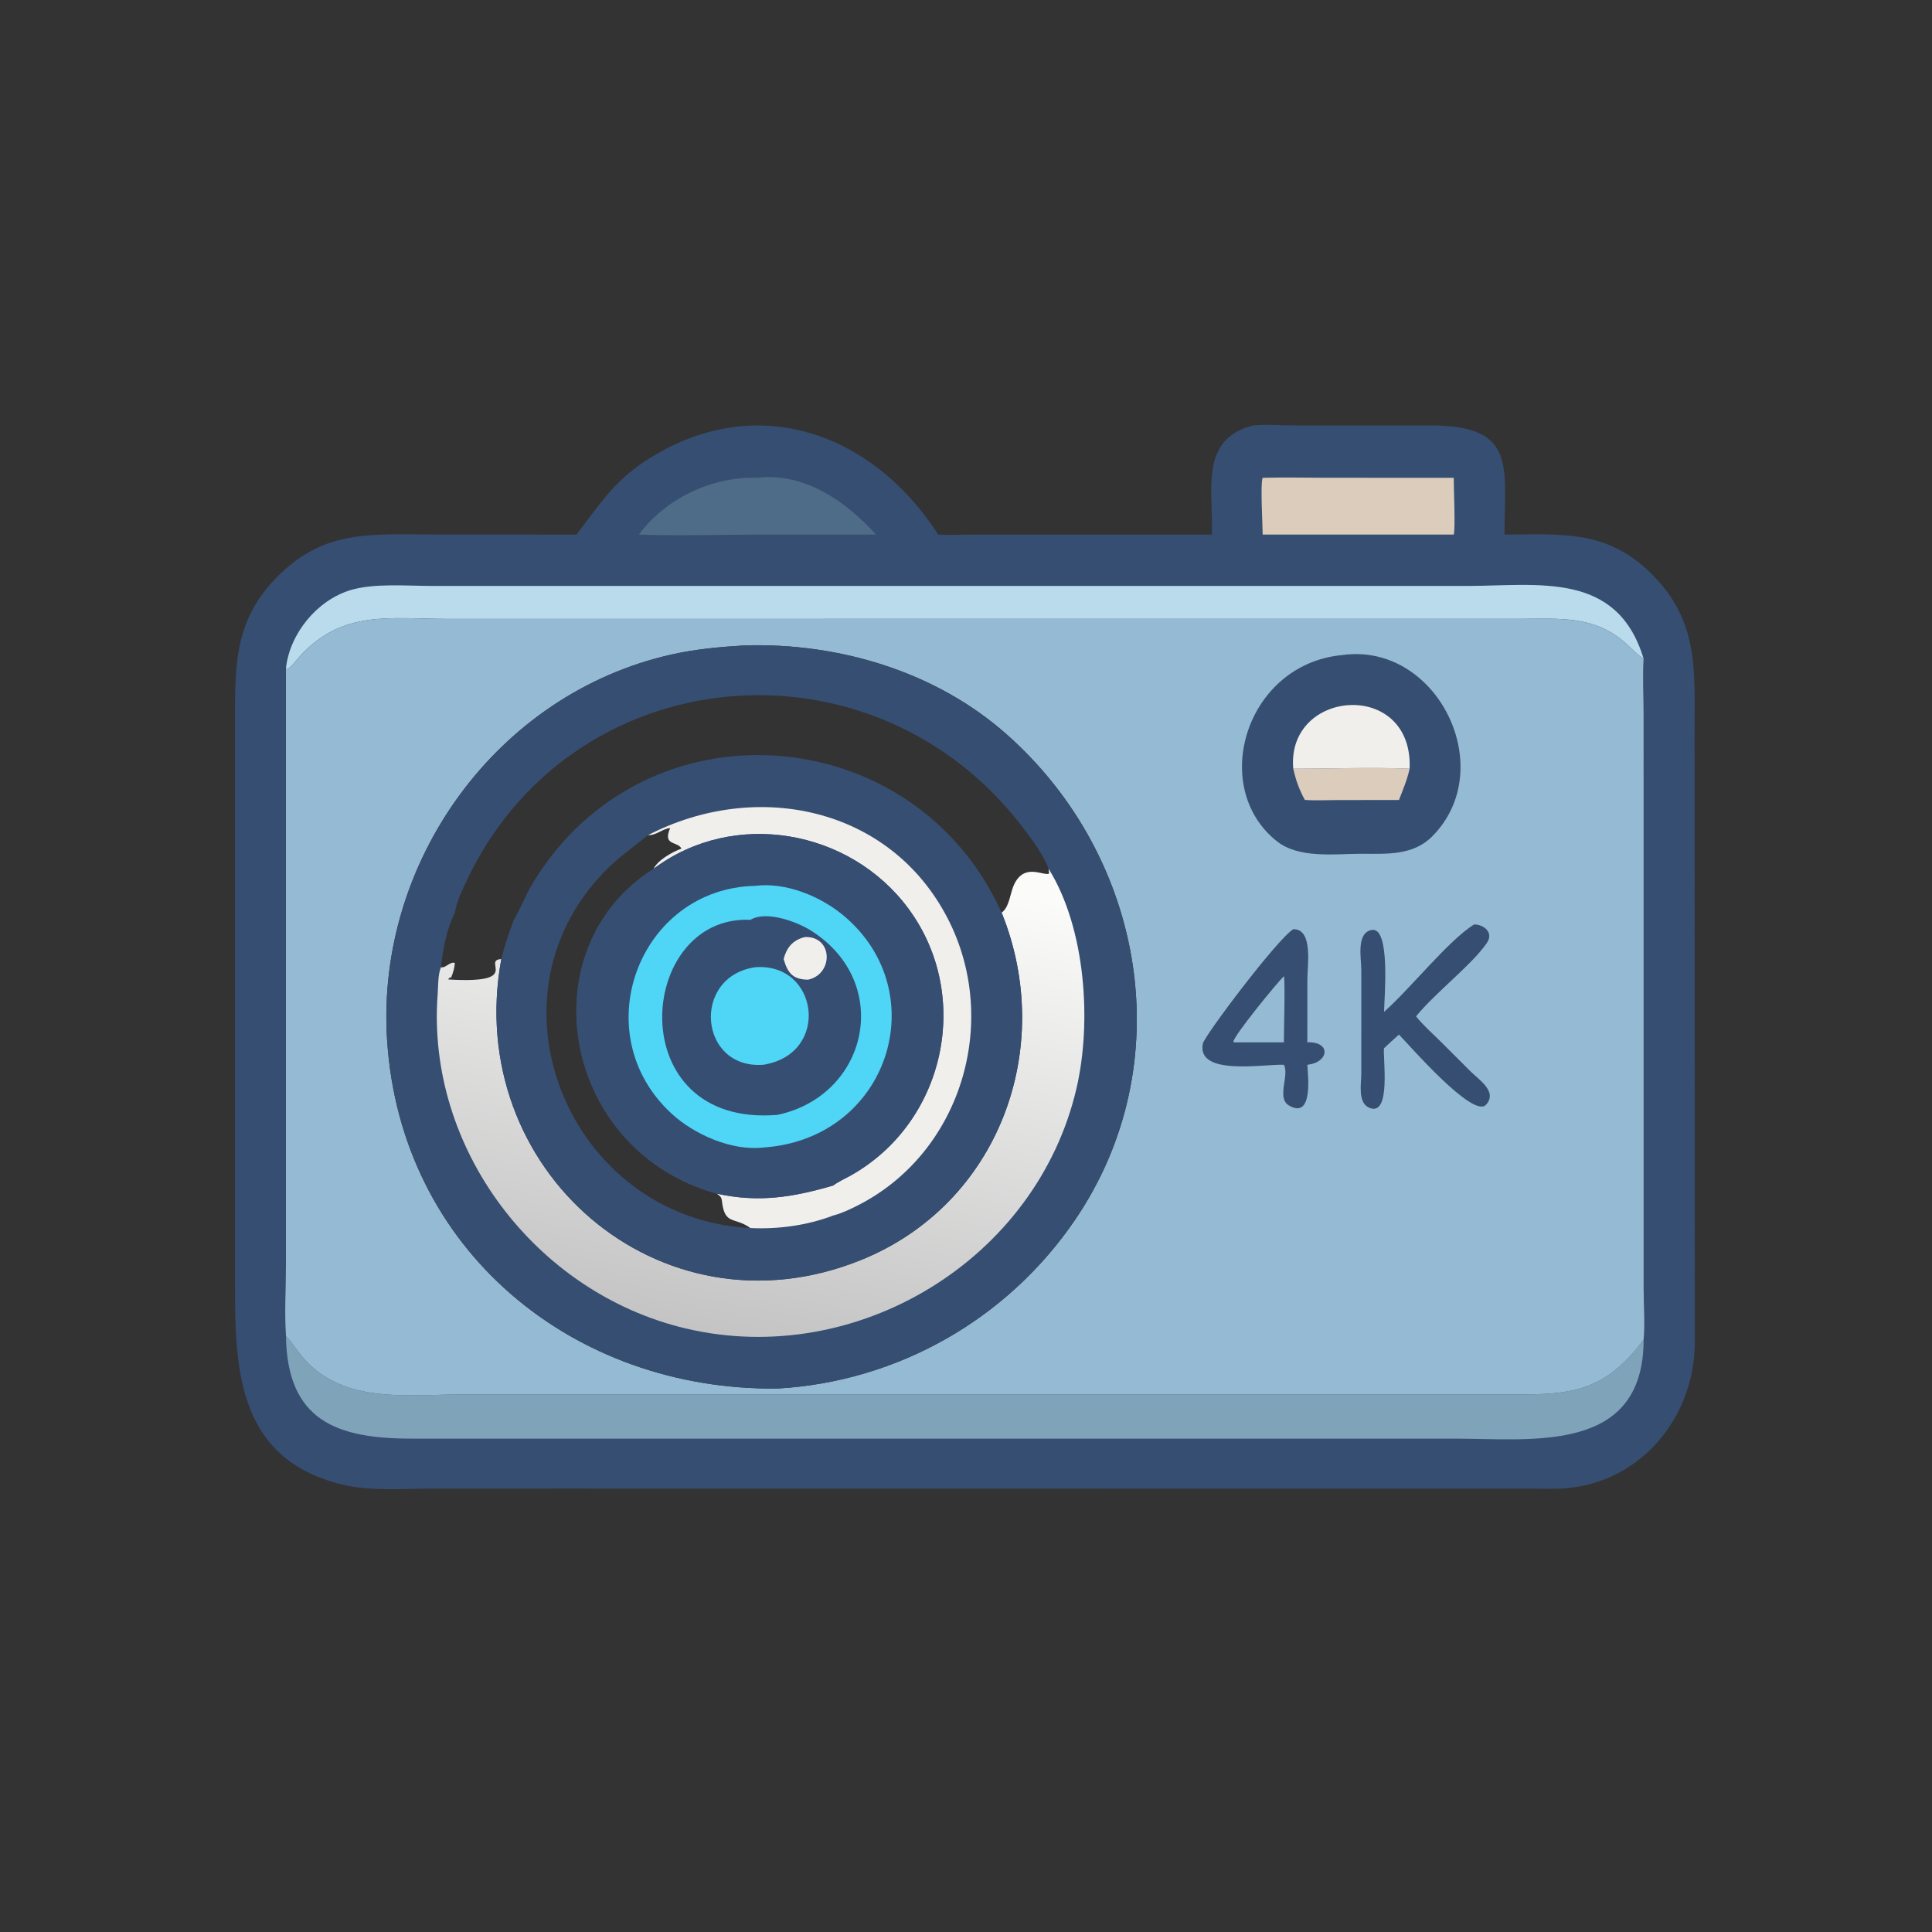
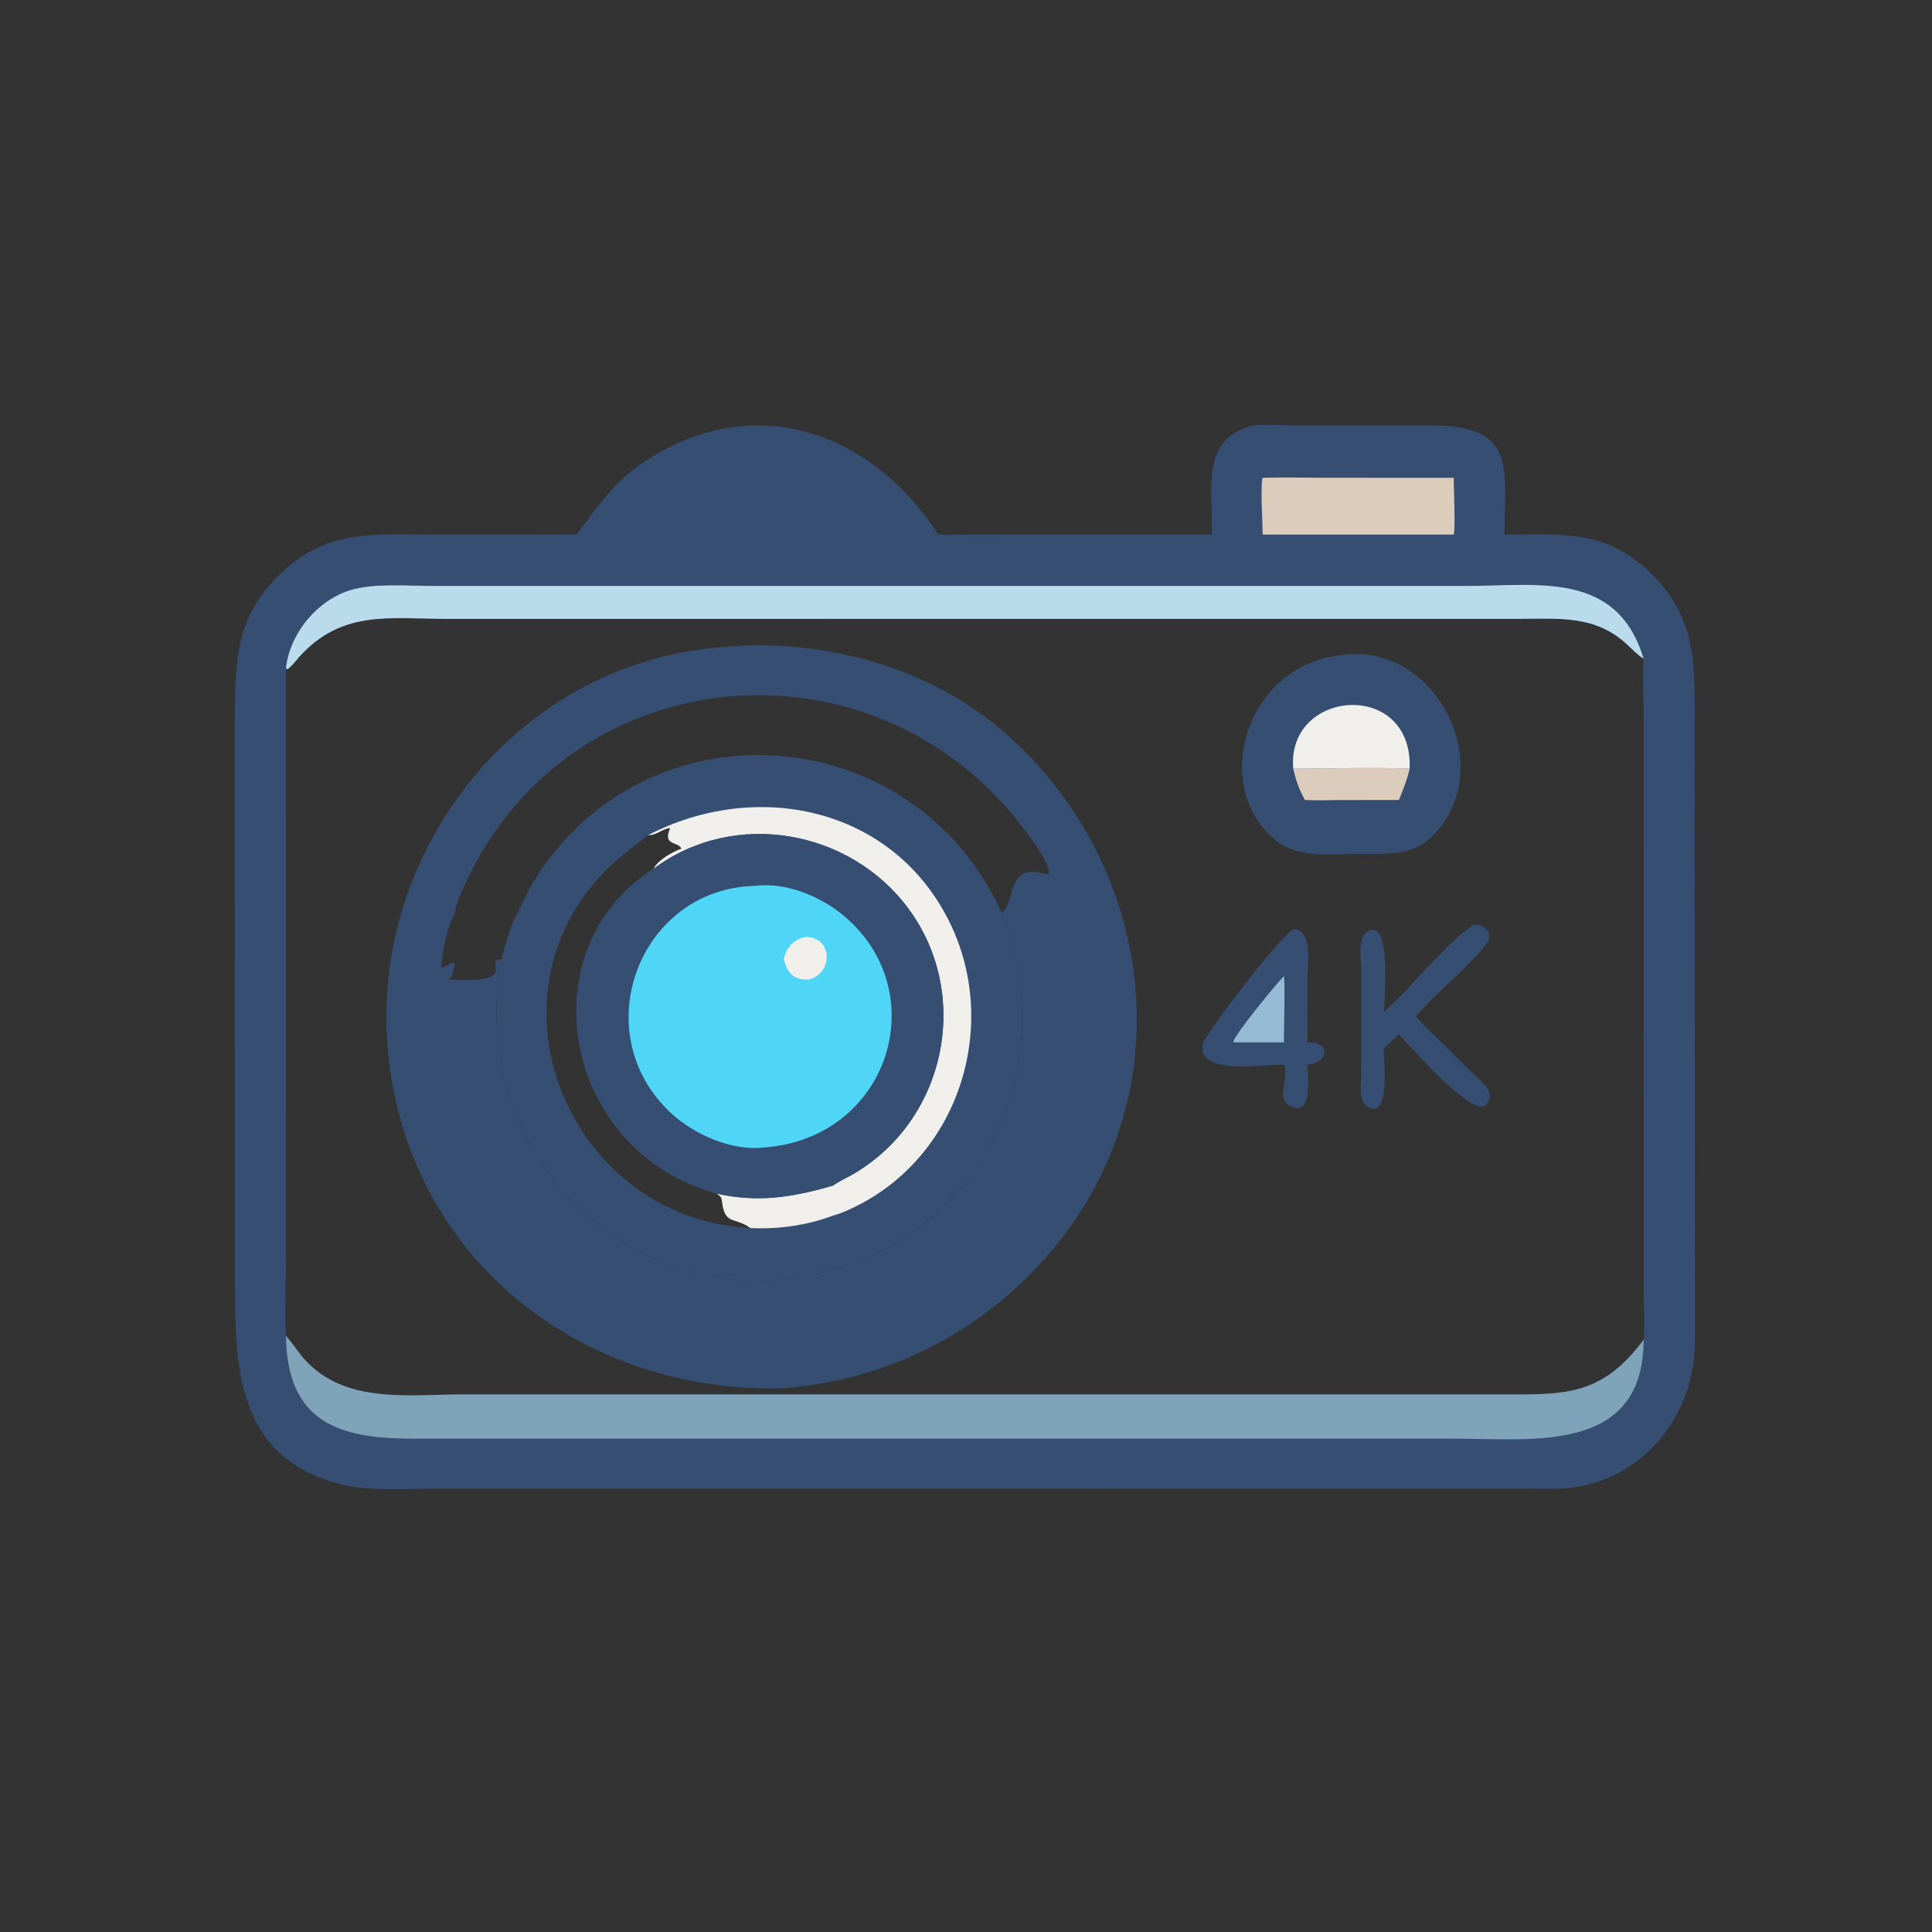
<svg xmlns="http://www.w3.org/2000/svg" width="512" height="512">
  <rect width="100%" height="100%" fill="#333333" stroke="none" />
  <path fill="#354E72" d="M332.029 112.757C335.747 112.403 339.669 112.744 343.409 112.743L379.207 112.747C401.958 112.769 398.759 123.617 398.702 141.664C413.64 141.613 425.671 140.317 437.397 151.799C450.146 164.283 449.092 177.091 449.076 193.386L449.14 355.261C449.329 374.314 436.361 391.386 417.143 394.166C413.404 394.707 409.668 394.535 405.905 394.518L150.625 394.492L115.316 394.497C107.9 394.497 98.525 395.219 91.373 393.582C63.592 387.227 62.259 364.12 62.283 341.732L62.274 191.197C62.276 175.976 62.105 164.094 73.791 152.53C86.276 140.177 98.75 141.646 114.761 141.65L152.759 141.664C158.744 133.939 162.454 127.776 171.069 122.138C199.585 103.475 230.846 114.048 248.642 141.664C251.242 141.834 253.892 141.681 256.499 141.675L321.137 141.664C321.622 130.268 317.668 116.388 332.029 112.757ZM75.781 177.065L75.778 335.003C75.772 341.275 75.351 347.793 75.781 354.033L75.972 354.241C77.634 356.097 78.925 358.239 80.582 360.106C91.293 372.173 108.266 369.546 122.733 369.536L397.73 369.534C414.362 369.56 424.347 370.182 435.575 355.032C435.99 350.725 435.588 346.043 435.583 341.698L435.576 189.4C435.574 184.473 435.275 179.478 435.575 174.564C433.855 173.491 432.497 171.97 431.007 170.618C422.661 163.042 413.428 163.986 402.94 164.001L118.53 164.016C103.261 163.99 90.729 161.56 79.421 173.951C78.493 174.968 77.274 176.724 76.09 177.37L75.781 177.065Z" />
-   <path fill="#4E6C88" d="M200.673 126.621C213.231 125.141 224.156 132.88 232.177 141.664L202.312 141.664C191.355 141.659 180.262 142.056 169.323 141.664C176.407 132.031 188.819 126.226 200.673 126.621Z" />
  <path fill="#DBCCBB" d="M334.62 126.621C340.256 126.463 345.94 126.609 351.58 126.611L385.249 126.621C385.248 129.084 385.741 140.494 385.249 141.664L334.62 141.664C334.621 139.14 333.958 128.187 334.62 126.621Z" />
  <path fill="#BADBEC" d="M75.781 177.065C76.799 167.86 84.042 159.088 92.826 156.403C99.098 154.486 107.957 155.283 114.548 155.282L388.561 155.285C407.657 155.267 428.537 151.219 435.575 174.564C433.855 173.491 432.497 171.97 431.007 170.618C422.661 163.042 413.428 163.986 402.94 164.001L118.53 164.016C103.261 163.99 90.729 161.56 79.421 173.951C78.493 174.968 77.274 176.724 76.09 177.37L75.781 177.065Z" />
  <path fill="#7FA3B9" d="M75.781 354.033L75.972 354.241C77.634 356.097 78.925 358.239 80.582 360.106C91.293 372.173 108.266 369.546 122.733 369.536L397.73 369.534C414.362 369.56 424.347 370.182 435.575 355.032C435.56 385.396 405.987 381.267 385.424 381.252L109.022 381.252C89.264 381.244 76.092 376.527 75.781 354.033Z" />
-   <path fill="#95BAD3" d="M75.781 177.065L76.09 177.37C77.274 176.724 78.493 174.968 79.421 173.951C90.729 161.56 103.261 163.99 118.53 164.016L402.94 164.001C413.428 163.986 422.661 163.042 431.007 170.618C432.497 171.97 433.855 173.491 435.575 174.564C435.275 179.478 435.574 184.473 435.576 189.4L435.583 341.698C435.588 346.043 435.99 350.725 435.575 355.032C424.347 370.182 414.362 369.56 397.73 369.534L122.733 369.536C108.266 369.546 91.293 372.173 80.582 360.106C78.925 358.239 77.634 356.097 75.972 354.241L75.781 354.033C75.351 347.793 75.772 341.275 75.778 335.003L75.781 177.065ZM197.464 171.034C190.824 171.441 184.378 172.009 177.877 173.473C131.602 183.895 99.64 228.436 102.575 275.429C106.054 331.137 151.766 368.607 206.062 367.974C237.809 366.152 266.886 349.701 284.882 323.301C312.97 282.098 303.628 227.359 266.888 194.712C248.009 177.936 222.409 170.356 197.464 171.034Z" />
  <path fill="#354E72" d="M390.639 244.99C393.279 244.986 395.9 247.148 394.043 249.881C390.151 255.609 380.405 263.035 375.259 269.354C377.211 271.757 379.568 273.84 381.773 276.006L389.762 283.987C391.96 286.155 396.965 289.349 393.792 292.788C390.397 296.47 373.638 277.168 370.738 274.167C369.393 275.345 368.092 276.57 366.785 277.791C366.399 280.019 368.821 296.221 362.808 293.542C359.803 292.203 360.73 287.265 360.757 284.749L360.761 256.962C360.755 254.024 359.347 247.198 363.52 246.453C368.57 245.55 366.846 264.498 366.785 268.159C373.664 262.098 383.781 249.295 390.639 244.99Z" />
  <path fill="#354E72" d="M342.729 246.248C348.05 246.118 346.466 255.94 346.467 259.323L346.457 276.229C352.822 275.97 352.231 281.578 346.457 282.17C346.567 284.601 348.161 296.765 341.613 292.981C338.204 291.011 341.768 284.961 340.238 282.17C335.024 281.952 317.066 285.243 318.761 276.576C319.16 274.538 338.388 248.961 342.729 246.248Z" />
  <path fill="#95BAD3" d="M340.238 258.694C340.619 259.441 340.239 274.075 340.238 276.229L327.034 276.229L326.85 276.112C326.877 274.546 338.341 260.549 340.238 258.694Z" />
  <path fill="#354E72" d="M355.661 173.602C380.802 170.044 397.466 203.621 379.556 221.645C374.444 226.79 367.449 226.271 360.763 226.255C353.692 226.279 344.215 227.593 338.345 222.909C320.304 208.513 330.208 176.008 355.661 173.602Z" />
  <path fill="#DBCCBB" d="M342.729 203.712C352.877 203.719 363.489 203.288 373.567 203.712C372.944 206.593 371.812 209.269 370.738 212.003L354.523 212.024C351.628 212.031 348.696 212.179 345.807 212.003C344.307 209.287 343.397 206.737 342.729 203.712Z" />
  <path fill="#F1EFEC" d="M342.729 203.712C340.848 182.521 374.532 179.919 373.567 203.712C363.489 203.288 352.877 203.719 342.729 203.712Z" />
  <path fill="#354E72" d="M197.464 171.034C222.409 170.356 248.009 177.936 266.888 194.712C303.628 227.359 312.97 282.098 284.882 323.301C266.886 349.701 237.809 366.152 206.062 367.974C151.766 368.607 106.054 331.137 102.575 275.429C99.64 228.436 131.602 183.895 177.877 173.473C184.378 172.009 190.824 171.441 197.464 171.034ZM136.17 243.769C134.879 247.172 133.7 250.623 132.849 254.165C122.648 309.77 174.733 355.347 227.971 334.003C264.676 319.288 279.966 277.804 265.441 241.858C242.235 190.406 170.793 185.005 141.195 234.022C139.301 237.159 138.02 240.626 136.17 243.769ZM120.59 241.858C118.394 246.017 117.358 251.65 116.873 256.326C118.045 256.672 119.315 254.704 120.528 255.208C120.455 256.542 120.074 257.786 119.559 259.013L118.998 259.156L118.805 259.574C138.785 260.774 127.52 254.497 132.849 254.165C133.7 250.623 134.879 247.172 136.17 243.769C138.02 240.626 139.301 237.159 141.195 234.022C170.793 185.005 242.235 190.406 265.441 241.858C267.507 240.452 267.708 236.638 268.72 234.468C271.449 228.612 276.387 232.173 278.038 231.534L277.883 230.227C276.567 226.698 274.057 223.299 271.813 220.278C231.863 166.48 150.251 174.154 122.968 234.915C122.048 236.964 120.808 239.617 120.59 241.858Z" />
  <defs>
    <linearGradient id="gradient_0" gradientUnits="userSpaceOnUse" x1="186.766" y1="352.589" x2="211.09" y2="225.754">
      <stop offset="0" stop-color="#C5C4C4" />
      <stop offset="1" stop-color="#FBFBFA" />
    </linearGradient>
  </defs>
-   <path fill="url(#gradient_0)" d="M277.883 230.227C287.732 245.987 289.354 270.915 285.29 288.394C274.704 333.916 226.961 362.785 181.686 352.046C142.02 342.637 112.891 304.366 115.986 263.445C116.143 261.367 116.032 258.22 116.873 256.326C118.045 256.672 119.315 254.704 120.528 255.208C120.455 256.542 120.074 257.786 119.559 259.013L118.998 259.156L118.805 259.574C138.785 260.774 127.52 254.497 132.849 254.165C122.648 309.77 174.733 355.347 227.971 334.003C264.676 319.288 279.966 277.804 265.441 241.858C267.507 240.452 267.708 236.638 268.72 234.468C271.449 228.612 276.387 232.173 278.038 231.534L277.883 230.227Z" />
  <path fill="#354E72" d="M136.17 243.769C138.02 240.626 139.301 237.159 141.195 234.022C170.793 185.005 242.235 190.406 265.441 241.858C279.966 277.804 264.676 319.288 227.971 334.003C174.733 355.347 122.648 309.77 132.849 254.165C133.7 250.623 134.879 247.172 136.17 243.769ZM171.765 221.306C168.529 223.987 165.047 226.339 161.986 229.232C126.087 263.162 150.398 322.949 198.868 325.443C194.615 322.357 192.064 324.841 191.321 318.277C191.194 317.153 190.825 317.009 189.971 316.331C148.812 305.006 139.635 251.462 173.227 230.227C174.282 227.957 178.298 225.706 180.598 224.892C179.607 222.855 175.522 224.239 177.606 219.439C175.502 219.616 174.009 221.398 171.765 221.306Z" />
  <path fill="#F1EFEC" d="M171.765 221.306C200.302 206.559 235.914 213.716 251.203 243.502C265.219 270.806 254.693 305.752 227.024 319.598C225.09 320.566 222.902 321.594 220.805 322.123C213.957 324.749 206.182 325.804 198.868 325.443C194.615 322.357 192.064 324.841 191.321 318.277C191.194 317.153 190.825 317.009 189.971 316.331C201.007 318.771 210.155 317.29 220.805 314.17C222.191 313.131 223.852 312.412 225.364 311.568C250.473 297.542 257.815 264.019 240.796 240.872C225.228 219.699 194.407 214.347 173.227 230.227C174.282 227.957 178.298 225.706 180.598 224.892C179.607 222.855 175.522 224.239 177.606 219.439C175.502 219.616 174.009 221.398 171.765 221.306Z" />
  <path fill="#354E72" d="M173.227 230.227C194.407 214.347 225.228 219.699 240.796 240.872C257.815 264.019 250.473 297.542 225.364 311.568C223.852 312.412 222.191 313.131 220.805 314.17C210.155 317.29 201.007 318.771 189.971 316.331C148.812 305.006 139.635 251.462 173.227 230.227Z" />
  <path fill="#4FD5F5" d="M200.095 234.76C208.314 233.727 217.5 237.528 223.702 242.761C247.773 263.071 235.551 301.809 202.312 304.105C193.933 305.073 183.984 300.67 177.929 295.081C154.876 273.8 169.314 235.47 200.095 234.76Z" />
-   <path fill="#354E72" d="M198.868 243.769C203.074 241.235 211.177 244.269 214.854 246.576C236.717 260.296 230.217 290.263 206.062 295.448C164.393 298.958 168.63 242.366 198.868 243.769Z" />
  <path fill="#F1EFEC" d="M213.308 248.327C220.842 248.059 220.904 258.257 214.112 259.627C210.166 259.552 208.772 257.947 207.667 254.165C208.47 251.106 210.097 249.118 213.308 248.327Z" />
-   <path fill="#4FD5F5" d="M200.095 256.326C216.999 254.996 220.197 279.309 202.312 282.17C185.255 283.482 183.117 258.877 200.095 256.326Z" />
+   <path fill="#4FD5F5" d="M200.095 256.326C216.999 254.996 220.197 279.309 202.312 282.17C185.255 283.482 183.117 258.877 200.095 256.326" />
</svg>